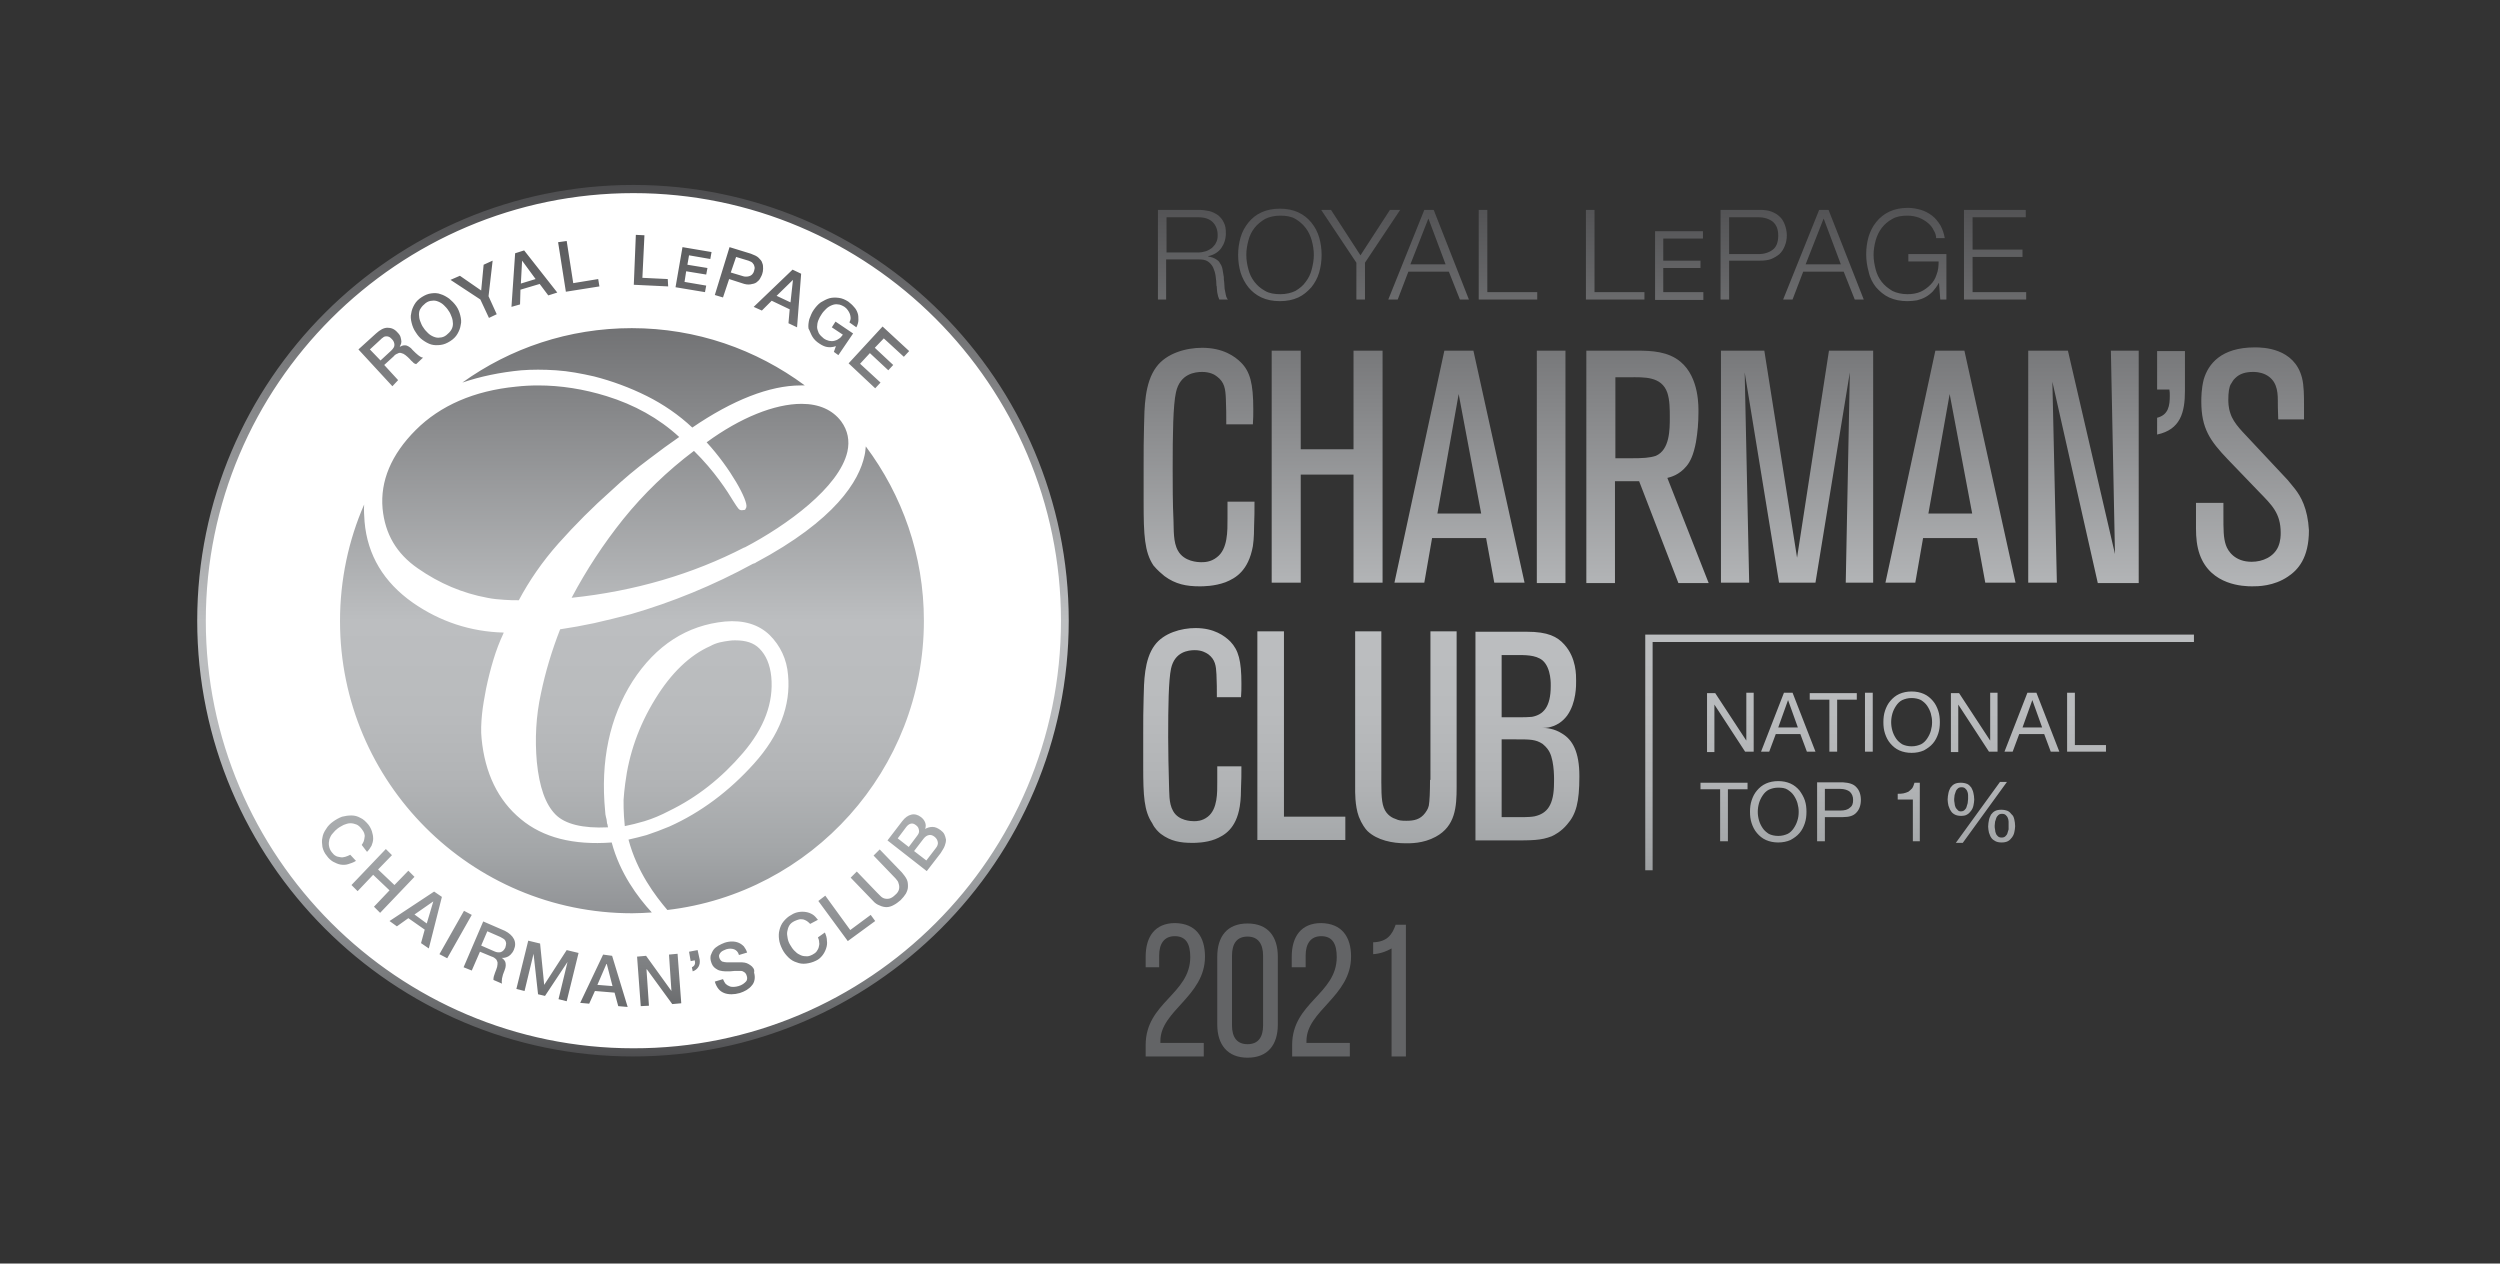
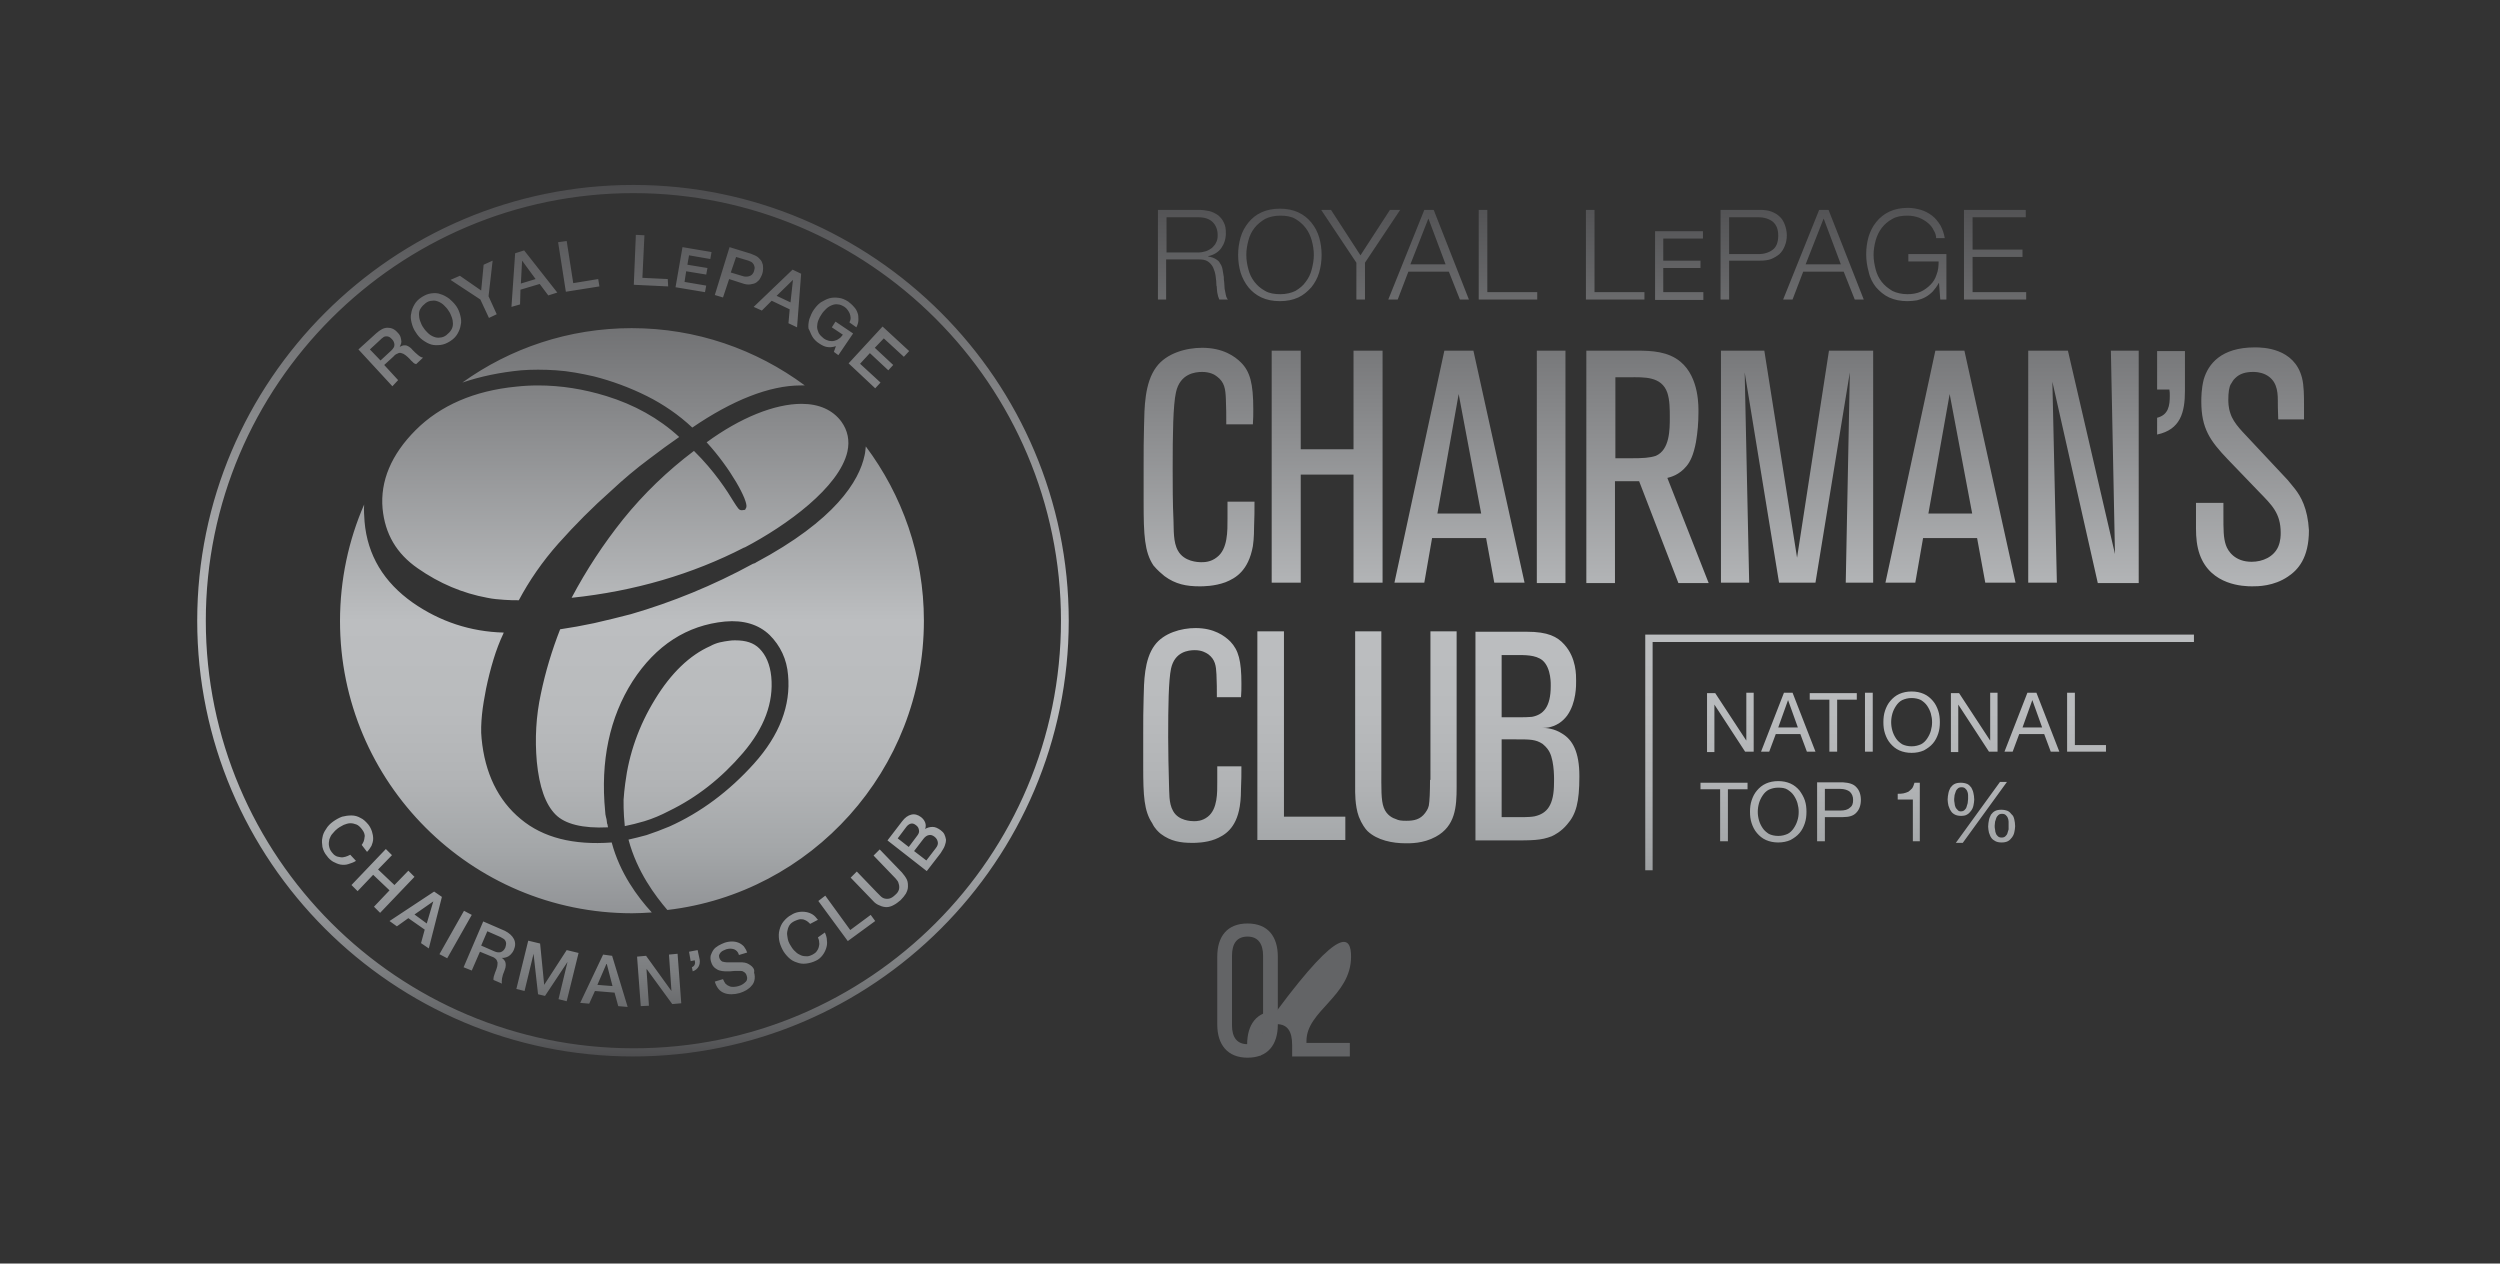
<svg xmlns="http://www.w3.org/2000/svg" version="1.1" id="Layer_3" x="0px" y="0px" viewBox="0 0 611 308.8" style="enable-background:new 0 0 611 308.8;" xml:space="preserve">
  <rect x="0" y="0" width="611" height="308.8" fill="#333333" stroke="none" />
  <style type="text/css"> .st0{fill:#FFFFFF;} .st1{fill:url(#SVGID_1_);} .st2{fill:#636466;} </style>
  <g>
-     <circle class="st0" cx="154.8" cy="151.7" r="105.3" />
    <linearGradient id="SVGID_1_" gradientUnits="userSpaceOnUse" x1="306.147" y1="258.197" x2="306.147" y2="45.213">
      <stop offset="0" style="stop-color:#4D4D4F" />
      <stop offset="2.835977e-02" style="stop-color:#5D5E60" />
      <stop offset="9.448135e-02" style="stop-color:#7A7C7E" />
      <stop offset="0.164" style="stop-color:#919396" />
      <stop offset="0.236" style="stop-color:#A3A6A8" />
      <stop offset="0.312" style="stop-color:#B1B3B5" />
      <stop offset="0.396" style="stop-color:#B9BBBD" />
      <stop offset="0.5" style="stop-color:#BCBEC0" />
      <stop offset="1" style="stop-color:#4D4D4F" />
    </linearGradient>
    <path class="st1" d="M148.2,96.8c6.8,2.1,12.8,5.4,17.8,10c-2.3,1.6-4.8,3.4-7.4,5.4c-3.1,2.3-6.2,4.9-9.3,7.8 c-4.4,3.9-8.7,8.2-12.8,12.8c-4,4.5-7.2,9.2-9.7,13.9c-1.1,0-2.3,0-3.5-0.1c-1.4-0.1-2.8-0.2-4.2-0.5c-6-1.1-11.7-3.5-17-7.2 c-5.2-3.6-8-8.4-8.6-14.6c-0.6-6.7,2.1-13.2,8.1-19.2c6-6,14.3-9.6,24.5-10.6c1.8-0.2,3.6-0.3,5.4-0.3 C137.1,94.2,142.7,95.1,148.2,96.8z M100.6,78.9c-0.2-0.8-0.3-1.6-0.1-2.3c0.1-0.8,0.4-1.5,0.8-2.2c0.4-0.7,1-1.3,1.8-1.8 c0.8-0.5,1.5-0.8,2.3-0.9c0.8-0.1,1.6-0.1,2.3,0.2c0.7,0.2,1.4,0.6,2.1,1.1c0.6,0.5,1.2,1.1,1.7,1.8c0.5,0.7,0.8,1.5,1,2.3 c0.2,0.8,0.3,1.6,0.1,2.3c-0.1,0.8-0.4,1.5-0.8,2.2c-0.4,0.7-1,1.3-1.8,1.8s-1.5,0.8-2.3,0.9c-0.8,0.1-1.6,0.1-2.3-0.1 c-0.7-0.2-1.4-0.6-2.1-1.1c-0.7-0.5-1.2-1.1-1.7-1.9C101.1,80.5,100.8,79.7,100.6,78.9z M102.4,76.9c0,0.5,0.1,1.1,0.3,1.6 c0.2,0.5,0.4,1.1,0.8,1.6c0.3,0.5,0.7,0.9,1.1,1.3c0.4,0.4,0.9,0.7,1.4,0.9c0.5,0.2,1,0.3,1.5,0.2c0.5,0,1.1-0.2,1.6-0.6 c0.5-0.4,0.9-0.8,1.2-1.3c0.3-0.5,0.4-1,0.4-1.5c0-0.5-0.1-1.1-0.3-1.6c-0.2-0.5-0.4-1.1-0.8-1.6c-0.3-0.5-0.7-0.9-1.1-1.3 c-0.4-0.4-0.9-0.7-1.4-0.9c-0.5-0.2-1-0.3-1.5-0.2c-0.5,0-1.1,0.2-1.6,0.6c-0.5,0.4-0.9,0.8-1.2,1.3 C102.5,75.8,102.4,76.3,102.4,76.9z M181.6,184c5.2-6.1,7.5-12.3,6.9-18.6c-0.3-3-1.3-5.3-2.9-6.9c-1.4-1.4-3.3-2-5.9-2 c-0.5,0-1,0-1.5,0.1c-0.7,0.1-1.5,0.2-2.3,0.4c-0.8,0.2-1.6,0.5-2.3,0.9c-5,2.2-9.6,6.6-13.5,13c-4,6.5-6.4,13.4-7.3,20.6 c-0.2,1.4-0.3,2.7-0.4,4c0,1.3,0,2.7,0.1,4l0.2,2.4c1.5-0.3,3.1-0.7,4.8-1.2c2-0.6,4.1-1.5,6-2.5 C170.3,194.9,176.3,190.2,181.6,184z M95.9,94.4l-8.3-9l4.3-3.9c1-0.9,1.9-1.4,2.8-1.4c0.9,0,1.7,0.3,2.4,1.1 c0.4,0.4,0.7,0.8,0.8,1.2c0.1,0.4,0.2,0.8,0.2,1.1c0,0.3-0.1,0.6-0.2,0.8c-0.1,0.2-0.2,0.4-0.2,0.5l0,0c0.1-0.1,0.3-0.2,0.6-0.3 c0.2-0.1,0.5-0.1,0.7-0.1c0.3,0,0.6,0.1,0.9,0.3c0.3,0.2,0.6,0.4,0.9,0.8c0.5,0.5,1,1,1.4,1.3c0.5,0.4,0.9,0.6,1.2,0.6l-1.7,1.6 c-0.3-0.1-0.6-0.2-0.8-0.5c-0.2-0.2-0.5-0.4-0.7-0.7c-0.4-0.4-0.7-0.7-1.1-1s-0.6-0.4-1-0.5c-0.3-0.1-0.6-0.1-0.9,0.1 c-0.3,0.1-0.7,0.3-1,0.7l-2.3,2.1l3.4,3.7L95.9,94.4z M93,88.1l2.6-2.4c0.5-0.5,0.8-0.9,0.8-1.4c0-0.5-0.2-1-0.6-1.4 c-0.3-0.3-0.5-0.5-0.8-0.6c-0.2-0.1-0.5-0.1-0.7-0.1c-0.2,0-0.5,0.1-0.7,0.3c-0.2,0.1-0.4,0.3-0.6,0.5l-2.6,2.4L93,88.1z M108,219.2l-3.2,12.6l-1.9-1.3l0.9-3.3l-4-2.8l-2.8,2l-1.8-1.3l10.9-7.2L108,219.2z M105.9,220.3L105.9,220.3l-4.6,3.2l3,2.2 L105.9,220.3z M85.6,208.9c-0.4,0.2-0.8,0.4-1.2,0.5c-0.4,0.1-0.8,0.2-1.2,0.1s-0.8-0.1-1.1-0.3c-0.4-0.2-0.7-0.5-1-0.9 c-0.4-0.5-0.6-1-0.7-1.6c-0.1-0.5,0-1.1,0.1-1.6c0.2-0.5,0.4-1,0.8-1.4c0.4-0.5,0.8-0.9,1.2-1.2c0.5-0.4,1-0.6,1.5-0.9 c0.5-0.2,1.1-0.4,1.6-0.4c0.5,0,1,0.1,1.5,0.3c0.5,0.2,0.9,0.6,1.3,1.1c0.3,0.4,0.5,0.7,0.6,1c0.1,0.3,0.2,0.7,0.1,1 c0,0.3-0.1,0.6-0.2,1c-0.1,0.3-0.3,0.6-0.5,0.9l1.3,1.7c0.5-0.5,0.8-1,1.1-1.5c0.2-0.5,0.4-1.1,0.4-1.7c0-0.6-0.1-1.2-0.3-1.8 c-0.2-0.6-0.5-1.2-0.9-1.7c-0.6-0.7-1.2-1.3-1.9-1.6c-0.7-0.4-1.4-0.6-2.2-0.6c-0.8,0-1.5,0.1-2.3,0.3c-0.8,0.3-1.5,0.7-2.2,1.2 c-0.7,0.5-1.3,1.1-1.7,1.8c-0.5,0.7-0.8,1.4-0.9,2.1c-0.2,0.8-0.1,1.5,0,2.3c0.2,0.8,0.5,1.5,1.1,2.2c0.4,0.6,1,1.1,1.5,1.4 c0.6,0.3,1.2,0.6,1.8,0.7c0.6,0.1,1.3,0.1,1.9-0.1c0.6-0.2,1.3-0.4,1.9-0.8L85.6,208.9z M125.6,229.5c0.4,0.8,0.4,1.7,0,2.6 c-0.2,0.5-0.5,0.9-0.8,1.2c-0.3,0.3-0.6,0.5-0.9,0.6c-0.3,0.1-0.6,0.2-0.8,0.2c-0.2,0-0.4,0-0.5,0l0,0c0.2,0.1,0.3,0.2,0.5,0.4 c0.2,0.2,0.3,0.4,0.4,0.6c0.1,0.3,0.1,0.6,0.1,0.9c0,0.3-0.1,0.7-0.3,1.2c-0.3,0.7-0.5,1.3-0.6,1.9c-0.1,0.6-0.1,1,0,1.3l-2.1-0.9 c0-0.3,0-0.6,0.1-0.9c0.1-0.3,0.2-0.6,0.3-0.9c0.2-0.5,0.4-1,0.5-1.4c0.1-0.4,0.1-0.8,0.1-1.1c-0.1-0.3-0.2-0.6-0.4-0.8 s-0.6-0.5-1-0.6l-2.9-1.2l-2,4.6l-2-0.8l4.8-11.2l5.3,2.3C124.4,228,125.2,228.7,125.6,229.5z M123.7,230.6c0-0.3-0.1-0.5-0.2-0.7 c-0.1-0.2-0.3-0.4-0.5-0.5c-0.2-0.1-0.5-0.3-0.7-0.4l-3.2-1.4l-1.5,3.5l3.2,1.4c0.6,0.3,1.2,0.3,1.6,0.2c0.5-0.2,0.8-0.5,1.1-1.1 C123.6,231.2,123.7,230.9,123.7,230.6z M113.4,222.6l-6,10.6l1.9,1l6-10.6L113.4,222.6z M119.5,77.7l1.9-0.9l-2-4.4l1-8.7l-2.2,1 l-0.6,6.3l-5.2-3.6l-2.3,1l7.3,4.8L119.5,77.7z M99.8,212.8l-3.4,3.5l-4-3.8l3.4-3.5l-1.5-1.5l-8.4,8.8l1.5,1.5l3.8-4l4,3.8l-3.8,4 l1.5,1.5l8.4-8.8L99.8,212.8z M127.1,74.4l-2.1,0.6l0.9-13.1l2.2-0.7l8.1,10.3l-2.2,0.7l-2.1-2.8l-4.7,1.4L127.1,74.4z M127.3,69.3 l3.6-1.1l-3.3-4.5l0,0L127.3,69.3z M184.2,75l9.5-9.1l2.1,1L194.8,80l-2.1-1l0.3-3.4l-4.4-2.1l-2.4,2.4L184.2,75z M189.8,72.3 l3.4,1.6l0.6-5.5l0,0L189.8,72.3z M176.7,72.7l-2-0.6l3.6-11.7l5.2,1.6c0.8,0.3,1.5,0.6,1.9,1c0.4,0.4,0.8,0.8,0.9,1.3 c0.2,0.4,0.2,0.9,0.2,1.4c0,0.5-0.1,0.9-0.2,1.2c-0.1,0.4-0.3,0.7-0.5,1.1c-0.2,0.4-0.5,0.7-0.9,1c-0.4,0.3-0.9,0.4-1.5,0.5 c-0.6,0.1-1.3,0-2.1-0.3l-3.1-1L176.7,72.7z M178.6,66.6l3,0.9c0.2,0.1,0.5,0.1,0.7,0.1c0.3,0,0.5,0,0.8-0.1s0.5-0.2,0.7-0.4 c0.2-0.2,0.4-0.5,0.5-0.9c0.1-0.4,0.2-0.7,0.1-1s-0.1-0.5-0.3-0.7c-0.1-0.2-0.3-0.4-0.5-0.5c-0.2-0.1-0.5-0.2-0.7-0.3l-3-0.9 L178.6,66.6z M133,240.7L133,240.7l-1-10.1l-2.9-0.7l-2.9,11.8l2,0.5l2.2-9.1l0,0l1.1,9.9l1.7,0.4l5.5-8.3l0,0l-2.2,9.1l2,0.5 l2.9-11.8l-2.9-0.7L133,240.7z M213.9,94.9l1.3-1.4l-5-4.6l2.4-2.6l4.5,4.2l1.2-1.3l-4.5-4.2l2.2-2.3l4.9,4.5l1.3-1.4l-6.5-6 l-8.3,9L213.9,94.9z M172.6,69.8l-5.3-0.9l0.4-2.6l4.9,0.8l0.3-1.6l-4.9-0.8l0.4-2.3l5.2,0.9l0.3-1.7l-7.1-1.2l-1.7,9.8l7.2,1.2 L172.6,69.8z M198.5,82.2c0.4,0.7,1,1.3,1.8,1.8c0.6,0.4,1.2,0.7,1.8,0.8c0.6,0.1,1.3,0.1,2.2-0.2l-0.5,1.4l1.1,0.8l3.6-5.3 l-4.3-2.9l-0.9,1.4l2.7,1.8c-0.3,0.4-0.6,0.8-1,1c-0.4,0.3-0.7,0.4-1.1,0.5c-0.4,0.1-0.8,0.1-1.3,0c-0.4-0.1-0.9-0.3-1.3-0.6 c-0.5-0.4-0.9-0.8-1.2-1.3c-0.2-0.5-0.4-1-0.4-1.5c0-0.5,0.1-1.1,0.3-1.6c0.2-0.5,0.5-1.1,0.8-1.5c0.3-0.5,0.7-0.9,1.1-1.3 c0.4-0.4,0.9-0.7,1.4-0.9c0.5-0.2,1-0.3,1.5-0.2c0.5,0,1.1,0.3,1.6,0.6c0.3,0.2,0.6,0.5,0.8,0.8c0.2,0.3,0.4,0.6,0.5,0.9 c0.1,0.3,0.2,0.7,0.2,1c0,0.4-0.1,0.7-0.3,1.1l1.7,1.2c0.3-0.6,0.5-1.2,0.5-1.8c0-0.6,0-1.2-0.2-1.7c-0.2-0.6-0.5-1.1-0.9-1.5 c-0.4-0.5-0.9-0.9-1.4-1.3c-0.8-0.5-1.5-0.8-2.3-0.9c-0.8-0.1-1.6-0.1-2.3,0.1c-0.7,0.2-1.4,0.6-2.1,1c-0.7,0.5-1.2,1.1-1.7,1.8 c-0.5,0.7-0.8,1.5-1.1,2.3c-0.2,0.8-0.3,1.6-0.2,2.3C197.9,80.8,198.1,81.5,198.5,82.2z M182.1,124.6l-0.8,0.1 c-0.7,0-0.9-0.4-2-2.1c-1.5-2.5-4.7-7.5-9.7-12.4c-6.5,4.9-12.3,10.5-17.3,16.7c-4.8,6-9,12.4-12.6,19.2 c15.4-1.6,29.6-5.8,42.2-12.3l0.1,0c10.3-5.4,23.1-14.7,25.1-23.4c0.6-2.7,0.1-5.2-1.5-7.4c-2.1-2.8-5.4-4.3-9.7-4.3 c-6.6,0-15,3.4-23.2,9.4c5.8,6.3,10.2,14.3,9.7,15.9L182.1,124.6z M146.5,70l-0.3-1.8l-6.1,1l-1.6-10.3l-2.1,0.3l1.9,12.1L146.5,70 z M127.4,90.5c2.6-0.2,5.5-0.2,8.5,0c3.1,0.2,6.2,0.8,9.3,1.5c4.3,1.1,8.7,2.7,12.9,4.8c4,2,7.8,4.6,11.1,7.7 c9.8-6.7,18.9-10.3,26.5-10.3c0.3,0,0.6,0,1,0c-11.9-8.8-26.5-14-42.3-14c-15.4,0-29.7,4.9-41.4,13.3C117.4,92,122.2,91,127.4,90.5 z M163.2,68.2l-6.2-0.3l0.5-10.4l-2.1-0.1l-0.5,12.2l8.4,0.4L163.2,68.2z M261.2,151.7c0,58.7-47.8,106.5-106.5,106.5 c-58.7,0-106.5-47.8-106.5-106.5S96,45.2,154.8,45.2C213.5,45.2,261.2,93,261.2,151.7z M259.3,151.7c0-57.6-46.9-104.5-104.5-104.5 c-57.6,0-104.5,46.9-104.5,104.5c0,57.6,46.9,104.5,104.5,104.5C212.4,256.3,259.3,209.4,259.3,151.7z M207.8,227.3l-6.1-8.4 l-1.7,1.3l7.2,9.8l6.7-4.9l-1.1-1.5L207.8,227.3z M199.9,229.1c0.2,0.4,0.3,0.8,0.3,1.2c0.1,0.4,0,0.8-0.1,1.2 c-0.1,0.4-0.3,0.7-0.5,1c-0.2,0.3-0.6,0.6-1,0.8c-0.6,0.3-1.1,0.5-1.7,0.4c-0.5,0-1-0.1-1.5-0.4c-0.5-0.2-0.9-0.6-1.3-1 c-0.4-0.4-0.7-0.9-1-1.4c-0.3-0.5-0.5-1-0.6-1.6c-0.1-0.6-0.2-1.1-0.1-1.6s0.2-1,0.5-1.5c0.3-0.5,0.7-0.8,1.3-1.1 c0.4-0.2,0.8-0.3,1.1-0.4c0.4-0.1,0.7,0,1,0c0.3,0.1,0.6,0.2,0.9,0.4c0.3,0.2,0.5,0.4,0.8,0.7l1.9-1c-0.4-0.5-0.8-1-1.3-1.3 c-0.5-0.3-1-0.5-1.6-0.6c-0.6-0.1-1.2-0.1-1.8,0c-0.6,0.1-1.2,0.3-1.8,0.7c-0.8,0.4-1.4,1-1.9,1.6c-0.5,0.6-0.8,1.3-1,2.1 c-0.2,0.7-0.2,1.5-0.1,2.3c0.1,0.8,0.4,1.6,0.8,2.4c0.4,0.8,0.9,1.4,1.5,2c0.6,0.6,1.3,1,2,1.2c0.7,0.3,1.5,0.4,2.3,0.3 s1.6-0.3,2.4-0.7c0.7-0.3,1.2-0.8,1.6-1.3c0.4-0.5,0.7-1.1,0.9-1.7c0.2-0.6,0.3-1.2,0.2-1.9c0-0.7-0.2-1.3-0.5-2L199.9,229.1z M220.4,213.2l-5.4-5.6l-1.5,1.5l4.9,5.1c0.3,0.3,0.6,0.6,0.8,0.9c0.3,0.3,0.4,0.7,0.5,1.1c0.1,0.4,0.1,0.8,0,1.2s-0.4,0.9-0.9,1.3 c-0.5,0.5-1,0.8-1.4,0.9c-0.4,0.1-0.8,0.1-1.2,0c-0.4-0.1-0.7-0.3-1-0.6c-0.3-0.3-0.6-0.6-0.9-0.9l-4.9-5.1l-1.5,1.5l5.4,5.6 c0.5,0.6,1.1,1,1.7,1.2c0.6,0.3,1.2,0.4,1.7,0.4s1.2-0.2,1.7-0.5c0.6-0.3,1.1-0.7,1.7-1.2c0.5-0.5,1-1.1,1.3-1.6 c0.3-0.6,0.5-1.1,0.5-1.7c0-0.6,0-1.2-0.3-1.8C221.3,214.3,220.9,213.8,220.4,213.2z M184.1,236.6c-0.2-0.3-0.4-0.5-0.7-0.7 c-0.3-0.2-0.6-0.4-0.9-0.5c-0.3-0.1-0.7-0.2-1.1-0.2c-0.2,0-0.4,0-0.8,0c-0.4,0-0.8,0-1.2,0c-0.4,0-0.8,0-1.1,0c-0.3,0-0.5,0-0.6,0 c-0.4,0-0.8-0.1-1.2-0.2c-0.3-0.2-0.5-0.4-0.7-0.9c-0.1-0.3-0.1-0.6,0-0.8c0.1-0.2,0.2-0.4,0.4-0.6s0.4-0.3,0.6-0.4 c0.2-0.1,0.5-0.2,0.7-0.3c0.7-0.2,1.3-0.2,1.9,0c0.5,0.2,1,0.6,1.2,1.4l2-0.6c-0.2-0.6-0.5-1.1-0.8-1.5c-0.4-0.4-0.8-0.7-1.3-0.9 s-1-0.3-1.6-0.3c-0.6,0-1.2,0.1-1.8,0.3c-0.5,0.2-1,0.4-1.5,0.7c-0.5,0.3-0.9,0.6-1.2,1c-0.3,0.4-0.5,0.9-0.7,1.4 c-0.1,0.5-0.1,1,0.1,1.6c0.1,0.3,0.2,0.6,0.4,0.9c0.2,0.3,0.4,0.5,0.7,0.7c0.3,0.2,0.6,0.4,1,0.5c0.4,0.1,0.9,0.2,1.4,0.2 c0.9,0,1.6,0,2.2-0.1c0.6,0,1.1,0,1.6,0c0.3,0,0.5,0.1,0.8,0.3c0.3,0.2,0.5,0.5,0.6,0.9c0.1,0.2,0.1,0.4,0.1,0.7 c0,0.2-0.1,0.5-0.3,0.7s-0.4,0.4-0.7,0.6c-0.3,0.2-0.7,0.4-1.1,0.5c-0.4,0.1-0.8,0.2-1.2,0.2c-0.4,0-0.7,0-1.1-0.2 c-0.3-0.1-0.6-0.3-0.9-0.6c-0.2-0.3-0.4-0.6-0.6-1.1l-2,0.6c0.2,0.7,0.5,1.3,0.9,1.8c0.4,0.5,0.9,0.8,1.4,1 c0.5,0.2,1.1,0.3,1.8,0.3c0.6,0,1.3-0.1,2-0.3c0.6-0.2,1.1-0.4,1.6-0.7c0.5-0.3,1-0.7,1.3-1.1c0.4-0.4,0.6-0.9,0.7-1.4 c0.1-0.5,0.1-1.1-0.1-1.8C184.4,237.2,184.3,236.9,184.1,236.6z M227.9,202.1c0.7,0,1.3,0.3,2,0.8c0.4,0.3,0.7,0.6,0.9,1 s0.3,0.8,0.4,1.3c0,0.5-0.1,1-0.3,1.5c-0.2,0.6-0.6,1.1-1,1.8l-3.4,4.4l-9.6-7.5l3.6-4.7c0.7-0.9,1.4-1.4,2.2-1.6 c0.8-0.2,1.6,0,2.4,0.6c0.5,0.4,0.8,0.8,1,1.3c0.2,0.5,0.2,1.1,0,1.6l0,0C226.6,202.3,227.2,202.1,227.9,202.1z M222.1,207l2.1-2.8 c0.3-0.4,0.5-0.8,0.4-1.3s-0.2-0.8-0.7-1.2c-0.5-0.4-0.9-0.5-1.3-0.4c-0.4,0.1-0.8,0.4-1.1,0.8l-2.1,2.8L222.1,207z M228.4,204.5 c-0.5-0.4-1-0.5-1.4-0.4c-0.5,0.1-0.9,0.4-1.3,0.9l-2.3,3l3,2.3l2.3-3c0.4-0.5,0.6-1,0.5-1.5C229.1,205.3,228.9,204.9,228.4,204.5z M225.8,151.7c0-16-5.3-30.7-14.2-42.6c-0.1,0.7-0.1,1.4-0.3,2.2c-1.3,6.2-7.1,15.8-26.6,26.2l-0.1,0.1l-0.6,0.2 c-9.7,5.3-19.8,9.4-29.8,12.3c-3,0.8-6,1.5-9,2.2c-2.8,0.6-5.6,1.1-8.3,1.5c-2,5.1-3.6,10.4-4.7,15.7c-1.2,5.5-1.5,11.1-1,16.7 c0.6,6.1,2.1,10.4,4.6,12.9c2.3,2.3,6.6,3.4,12.8,3.1c0-0.2-0.1-0.3-0.1-0.5c0,0,0,0,0-0.1c-0.1-0.2-0.2-0.5-0.2-0.9 c0-0.3-0.1-0.6-0.2-1c-0.1-0.4-0.2-0.9-0.2-1.4c-1.2-12.3,1.1-23,6.7-31.8c5.7-8.8,13.3-13.7,22.6-14.6c4.5-0.4,8.2,0.7,10.9,3.3 c2.6,2.6,4.2,5.9,4.5,9.8c0.7,7.4-2.1,14.7-8.3,21.6c-6.1,6.8-13.1,12-20.7,15.4c-1.9,0.8-3.8,1.5-5.6,2.1c-1.5,0.4-3,0.8-4.4,1.1 c2.1,7.9,6.6,13.8,9.5,17.2C198.3,218.3,225.8,188.2,225.8,151.7z M149.5,205.9c-9.4,0.7-16.8-1.2-22.2-5.7 c-5.6-4.6-8.8-11.3-9.6-19.7c-0.2-1.8-0.1-3.8,0.1-5.9c0.2-2,0.6-4.2,1-6.3c0.5-2.4,1.1-4.8,1.8-7.1c0.7-2.3,1.5-4.4,2.4-6.3 c0-0.1,0.1-0.2,0.1-0.3c-8.1-0.2-15.6-2.7-22.2-7.3c-7.1-5-11.1-11.6-11.8-19.8c-0.1-1.4-0.2-2.9-0.1-4.2 c-3.8,8.7-5.9,18.4-5.9,28.5c0,39.4,32,71.4,71.4,71.4c1.6,0,3.2-0.1,4.8-0.2C155.8,219.2,151.5,213.4,149.5,205.9z M149.6,233.6 l3.8,12.5l-2.3-0.2l-0.9-3.3l-4.8-0.4l-1.4,3.1l-2.2-0.2l5.6-11.8L149.6,233.6z M149.7,241l-1.4-5.4l-0.1,0l-2.2,5.1L149.7,241z M163.5,233.3l0.6,8.9l0,0l-6.2-8.6l-2.2,0.2l0.9,12.1l2-0.1l-0.6-8.9l0.1,0l6.2,8.5l2.2-0.2l-0.9-12.1L163.5,233.3z M170.5,232.2 l-2.1,0.4l0.4,2.3l1-0.2c0.1,0.4,0.1,0.7,0,1c-0.1,0.3-0.3,0.5-0.7,0.7l0.2,1c0.6-0.2,1.1-0.6,1.4-1.1c0.3-0.5,0.4-1.1,0.3-1.8 L170.5,232.2z M453.7,192.4c0.7,0.7,1.1,1.8,1.1,3.1c0,1.3-0.4,2.4-1.1,3.1c-0.7,0.8-1.8,1.1-3.3,1.1H446v5.9h-1.9v-14.4h6.3 C451.9,191.3,453,191.6,453.7,192.4z M452.9,195.5c0-0.9-0.3-1.5-0.8-2c-0.5-0.4-1.3-0.7-2.4-0.7H446v5.3h3.7 c1.1,0,1.9-0.2,2.4-0.7C452.7,197,452.9,196.4,452.9,195.5z M507.1,169.3h-1.9v14.4h9.5v-1.6h-7.6V169.3z M416.3,71.4h-9.8v-5.9 h9.1v-1.8h-9.1v-5.4h9.7v-1.8h-11.7v16.8h11.8V71.4z M375.6,142.5h7V85.7h-7V142.5z M375.7,71.4h-12.2V51.3h-2.1v21.9h14.3V71.4z M337.9,142.5V85.7h-7.1v24.1h-12.9V85.7h-7.1v56.7h7.1V116h12.9v26.4H337.9z M307.3,154.3v51h21.5v-5.7h-15v-45.3H307.3z M331.5,73.2h2.1v-9l8.6-12.9h-2.5l-7.2,11.1l-7.2-11.1h-2.4l8.6,12.9V73.2z M339.3,73.2l8.8-21.9h2.3l8.6,21.9h-2.2l-2.7-6.8h-9.9 l-2.6,6.8H339.3z M344.7,64.6h8.6l-4.2-11.2L344.7,64.6z M497.7,169.3l5.6,14.4h-2.1l-1.6-4.3h-6.1l-1.6,4.3h-2l5.6-14.4H497.7z M499.1,177.8l-2.4-6.7h0l-2.4,6.7H499.1z M353,85.7h7.1l12.5,56.7h-7.4l-2-10.9h-13.2l-1.9,10.9h-7.3L353,85.7z M356.5,96.3 l-5.2,29.2H362L356.5,96.3z M473,85.7h7.1l12.5,56.7h-7.4l-2-10.9H470l-1.9,10.9h-7.3L473,85.7z M476.5,96.3l-5.2,29.2H482 L476.5,96.3z M455.8,183.7h1.9v-14.4h-1.9V183.7z M495.3,71.4h-13.2v-8.6h12.2V61h-12.2v-7.9h13v-1.8h-15.1v21.9h15.2V71.4z M534,95.5v-9.7h-6.8v9.4h3c0.1,0.5,0.1,1,0.1,1.5c0,2.4-0.3,4.7-3.1,5.4v4.1C532.9,105,534,100.8,534,95.5z M501.6,93.3l11.1,49.2 h10V85.7h-6.8l1,49.7l-11.5-49.7h-9.7v56.7h7L501.6,93.3z M560.9,119.5c-0.6-0.7-1.1-1.4-1.8-2.2l-8.9-9.5c-1.8-2-4.3-4.2-5.1-6.8 c-0.5-1.4-0.5-2.8-0.5-3.3c0-1.8,0.2-3.1,0.6-3.8c0.2-0.2,0.5-1,1.1-1.5c1.1-1.1,2.6-1.5,4.3-1.5c0.5,0,1.7,0,3,0.6 c2.7,1.3,3.1,3.8,3.1,6.3c0,2,0,1.1,0.1,4.7h6.3v-3.6c0-2,0-4.7-0.5-6.6c-1.9-7.3-9.6-7.4-11.5-7.4c-8.3,0-11.4,4.1-12.5,7.8 c-0.6,2.3-0.6,4.6-0.6,5.4c0,6.6,2.1,9.6,6.5,14.2l7.6,7.9c3.1,3.2,5.3,5.2,5.3,10c0,0.6,0,2-0.6,3.4c-1.1,2.5-3.8,3.7-6.5,3.7 c-4.1,0-5.8-2.6-6.3-4.1c-0.6-1.8-0.6-3.6-0.6-7.5v-2.8h-6.7v6.3c0,2.2,0.2,4.3,0.9,6.3c2.7,7.6,10.8,7.8,12.8,7.8 c1.4,0,5.3,0,8.8-2.4c2.4-1.6,5.1-4.5,5.1-11.3C564,124.2,562.3,121.3,560.9,119.5z M435.8,73.2l8.8-21.9h2.3l8.6,21.9h-2.2 l-2.7-6.8h-9.9l-2.6,6.8H435.8z M441.3,64.6h8.6l-4.2-11.2L441.3,64.6z M402.1,212.7h1.8v-55.8h132.3v-1.8H402.1V212.7z M457.8,142.5V85.7H447l-7.8,50.6l-8-50.6h-10.6v56.7h6.9l-1.1-51.4l8.4,51.4h8.9l8.4-51.4l-1,51.4H457.8z M422.6,73.2h-2.1V51.3 h9.7c1,0,1.9,0.1,2.7,0.4c0.8,0.3,1.5,0.7,2,1.2c0.6,0.5,1,1.2,1.3,2c0.3,0.8,0.5,1.7,0.5,2.6c0,1-0.2,1.9-0.5,2.6 c-0.3,0.8-0.7,1.4-1.3,2c-0.6,0.5-1.3,0.9-2,1.2c-0.8,0.3-1.7,0.4-2.7,0.4h-7.6V73.2z M422.6,62.1h7.2c1.4,0,2.6-0.4,3.5-1.1 c0.9-0.7,1.3-1.9,1.3-3.4c0-1.5-0.4-2.6-1.3-3.4c-0.9-0.7-2.1-1.1-3.5-1.1h-7.2V62.1z M458.5,70.2c0.9,1,1.9,1.9,3.2,2.5 c1.3,0.6,2.8,0.9,4.5,0.9c0.8,0,1.6-0.1,2.3-0.2c0.7-0.2,1.4-0.4,2.1-0.8c0.7-0.4,1.2-0.8,1.8-1.4c0.5-0.6,1-1.2,1.4-2h0.1l0.3,4 h1.5V62.1h-9.3v1.8h7.4c0,1.2-0.1,2.2-0.5,3.2c-0.3,1-0.8,1.8-1.5,2.5c-0.7,0.7-1.5,1.3-2.4,1.7c-0.9,0.4-2,0.6-3.2,0.6 c-1.4,0-2.7-0.3-3.7-0.8c-1-0.6-1.9-1.3-2.6-2.2c-0.7-0.9-1.2-1.9-1.5-3.1c-0.3-1.2-0.5-2.3-0.5-3.5c0-1.2,0.2-2.4,0.5-3.5 c0.3-1.1,0.8-2.2,1.5-3.1c0.7-0.9,1.5-1.6,2.6-2.2c1-0.6,2.3-0.8,3.7-0.8c1,0,2,0.2,2.8,0.5c0.8,0.3,1.6,0.8,2.2,1.3 c0.6,0.5,1.1,1.1,1.4,1.8c0.4,0.6,0.6,1.3,0.6,1.9h2.1c-0.2-1.2-0.6-2.3-1.1-3.2c-0.6-0.9-1.2-1.7-2-2.3c-0.8-0.6-1.7-1.1-2.7-1.4 c-1-0.3-2.1-0.5-3.2-0.5c-1.7,0-3.2,0.3-4.5,0.9c-1.3,0.6-2.4,1.5-3.2,2.5c-0.9,1.1-1.5,2.3-1.9,3.6c-0.4,1.4-0.6,2.8-0.6,4.3 c0,1.5,0.2,2.9,0.6,4.3C457,67.9,457.7,69.2,458.5,70.2z M401.9,71.4h-12.2V51.3h-2.1v21.9h14.3V71.4z M479.3,199.4 c-0.6,0-1.1-0.1-1.5-0.3c-0.4-0.2-0.8-0.5-1-0.9c-0.3-0.4-0.4-0.8-0.6-1.3c-0.1-0.5-0.2-1-0.2-1.5c0-0.5,0.1-1.1,0.2-1.6 c0.1-0.5,0.3-0.9,0.5-1.3c0.3-0.4,0.6-0.7,1-0.9c0.4-0.2,0.9-0.3,1.5-0.3c0.6,0,1.1,0.1,1.6,0.3c0.4,0.2,0.7,0.5,1,0.9 c0.2,0.4,0.4,0.8,0.5,1.3c0.1,0.5,0.2,1,0.2,1.6c0,0.5-0.1,1-0.2,1.5c-0.1,0.5-0.3,0.9-0.6,1.3c-0.3,0.4-0.6,0.7-1,0.9 C480.4,199.3,479.9,199.4,479.3,199.4z M479.2,198.3c0.4,0,0.7-0.1,0.9-0.3c0.2-0.2,0.4-0.4,0.5-0.7c0.1-0.3,0.2-0.6,0.3-1 c0-0.3,0.1-0.7,0.1-1c0-0.3,0-0.6,0-1c0-0.3-0.1-0.7-0.2-0.9c-0.1-0.3-0.3-0.5-0.5-0.7c-0.2-0.2-0.5-0.3-0.9-0.3 c-0.4,0-0.7,0.1-0.9,0.3c-0.2,0.2-0.4,0.4-0.5,0.7c-0.1,0.3-0.2,0.6-0.3,0.9c0,0.3-0.1,0.7-0.1,1c0,0.3,0,0.6,0.1,1 c0,0.3,0.1,0.7,0.2,0.9c0.1,0.3,0.3,0.5,0.5,0.7C478.6,198.2,478.9,198.3,479.2,198.3z M478.6,172.2L478.6,172.2l7.5,11.5h2.1 v-14.4h-1.8V181h0l-7.6-11.6h-2v14.4h1.8V172.2z M410.2,142.5l-9.6-24.9h-5.9v24.9h-7V85.7h12.4c3.6,0,7.6,0.2,10.6,2.7 c4.7,3.9,4.4,11.3,4.4,12.5c0,2.4-0.2,4.7-0.6,7.1c-0.6,3.2-1.4,4.8-2.3,5.9c-1.8,2.2-3.9,2.7-4.7,2.9l10.1,25.7H410.2z M408.1,102 c0-1.9,0-4.2-0.6-6c-1.4-4.1-5.8-3.8-9.2-3.8h-3.5V112h3.7c3.1,0,4.7-0.1,6.2-0.6C408.1,109.9,408.1,105,408.1,102z M386,189.7 c0,6.4-0.8,9.3-3,11.8c-1.4,1.7-3.1,2.6-3.8,2.9c-2.6,1-4.7,1-9.8,1h-8.8v-51h12.6c5.1,0,7.4,1.2,9.1,3.1c3,3.3,2.9,7.6,2.9,8.9 c0,1,0.1,5.3-2.2,8.5c-1.2,1.6-2.5,2.2-3.2,2.5c-1.1,0.4-1.7,0.5-2.8,0.5c0.8,0,2.8,0.1,4.8,1.4C384.3,180.8,386,183.7,386,189.7z M367,175.3h4.3c1.1,0,2.1,0,3.1-0.1c2.7-0.5,4.6-2.3,4.6-7.5c0-0.2,0.2-4.4-2-6.3c-1.7-1.4-4.5-1.3-6.4-1.3H367V175.3z M378.7,183.8c-0.2-0.4-0.7-1.2-1.7-2c-1.7-1.1-3-1.1-6.5-1.1H367v19h3.7c0,0,3,0.1,4.4-0.2c3-0.7,4.7-2.7,4.7-8.2 C379.8,191.1,380,186.3,378.7,183.8z M449,183.7v-12.7h4.8v-1.6h-11.5v1.6h4.8v12.7H449z M415.6,192.9h4.8v12.7h1.9v-12.7h4.8v-1.6 h-11.5V192.9z M473.7,173.7c0.3,0.9,0.4,1.8,0.4,2.8c0,1-0.1,1.9-0.4,2.8c-0.3,0.9-0.7,1.7-1.3,2.4c-0.6,0.7-1.3,1.2-2.2,1.7 c-0.9,0.4-1.9,0.6-3,0.6c-1.1,0-2.1-0.2-3-0.6c-0.9-0.4-1.6-1-2.2-1.7c-0.6-0.7-1-1.5-1.3-2.4c-0.3-0.9-0.4-1.8-0.4-2.8 c0-1,0.1-1.9,0.4-2.8c0.3-0.9,0.7-1.7,1.3-2.4c0.6-0.7,1.3-1.3,2.2-1.7c0.9-0.4,1.9-0.6,3-0.6c1.1,0,2.1,0.2,3,0.6 c0.9,0.4,1.6,1,2.2,1.7C473,172,473.4,172.8,473.7,173.7z M472.2,176.5c0-0.7-0.1-1.4-0.3-2.1c-0.2-0.7-0.5-1.3-0.9-1.9 c-0.4-0.6-0.9-1-1.5-1.4c-0.6-0.3-1.4-0.5-2.3-0.5s-1.6,0.2-2.3,0.5c-0.6,0.3-1.1,0.8-1.5,1.4c-0.4,0.6-0.7,1.2-0.9,1.9 c-0.2,0.7-0.3,1.4-0.3,2.1c0,0.7,0.1,1.4,0.3,2.1c0.2,0.7,0.5,1.3,0.9,1.9c0.4,0.6,0.9,1,1.5,1.4c0.6,0.3,1.4,0.5,2.3,0.5 s1.6-0.2,2.3-0.5c0.6-0.3,1.1-0.8,1.5-1.4c0.4-0.6,0.7-1.2,0.9-1.9C472.1,177.9,472.2,177.2,472.2,176.5z M438.1,169.3l5.6,14.4 h-2.1l-1.6-4.3H434l-1.6,4.3h-2l5.6-14.4H438.1z M439.4,177.8l-2.4-6.7h0l-2.4,6.7H439.4z M303.2,66.6c-0.4-1.4-0.6-2.8-0.6-4.3 c0-1.5,0.2-2.9,0.6-4.3c0.4-1.4,1.1-2.6,1.9-3.6c0.9-1.1,1.9-1.9,3.2-2.5c1.3-0.6,2.8-0.9,4.5-0.9c1.7,0,3.2,0.3,4.5,0.9 c1.3,0.6,2.4,1.5,3.2,2.5c0.9,1.1,1.5,2.3,1.9,3.6c0.4,1.4,0.6,2.8,0.6,4.3c0,1.5-0.2,2.9-0.6,4.3c-0.4,1.4-1.1,2.6-1.9,3.6 c-0.9,1-1.9,1.9-3.2,2.5c-1.3,0.6-2.8,0.9-4.5,0.9c-1.7,0-3.2-0.3-4.5-0.9c-1.3-0.6-2.4-1.5-3.2-2.5 C304.3,69.2,303.6,67.9,303.2,66.6z M304.6,62.3c0,1.2,0.2,2.4,0.5,3.5c0.3,1.2,0.8,2.2,1.5,3.1c0.7,0.9,1.5,1.6,2.6,2.2 c1,0.6,2.3,0.8,3.7,0.8c1.4,0,2.7-0.3,3.7-0.8c1-0.6,1.9-1.3,2.5-2.2c0.7-0.9,1.2-1.9,1.5-3.1c0.3-1.2,0.5-2.3,0.5-3.5 c0-1.2-0.2-2.4-0.5-3.5c-0.3-1.1-0.8-2.2-1.5-3.1c-0.7-0.9-1.5-1.6-2.5-2.2c-1-0.6-2.3-0.8-3.7-0.8c-1.4,0-2.7,0.3-3.7,0.8 c-1,0.6-1.9,1.3-2.6,2.2c-0.7,0.9-1.2,1.9-1.5,3.1C304.8,59.9,304.6,61.1,304.6,62.3z M441.1,195.6c0.3,0.9,0.4,1.8,0.4,2.8 c0,1-0.1,1.9-0.4,2.8s-0.7,1.7-1.3,2.4c-0.6,0.7-1.3,1.2-2.2,1.7c-0.9,0.4-1.9,0.6-3,0.6c-1.1,0-2.1-0.2-3-0.6 c-0.9-0.4-1.6-1-2.2-1.7c-0.6-0.7-1-1.5-1.3-2.4c-0.3-0.9-0.4-1.8-0.4-2.8c0-1,0.1-1.9,0.4-2.8c0.3-0.9,0.7-1.7,1.3-2.4 c0.6-0.7,1.3-1.3,2.2-1.7c0.9-0.4,1.9-0.6,3-0.6c1.1,0,2.1,0.2,3,0.6c0.9,0.4,1.6,1,2.2,1.7C440.3,193.9,440.8,194.7,441.1,195.6z M439.6,198.4c0-0.7-0.1-1.4-0.3-2.1c-0.2-0.7-0.5-1.3-0.9-1.9c-0.4-0.6-0.9-1-1.5-1.4s-1.4-0.5-2.3-0.5s-1.6,0.2-2.3,0.5 c-0.6,0.3-1.1,0.8-1.5,1.4c-0.4,0.6-0.7,1.2-0.9,1.9c-0.2,0.7-0.3,1.4-0.3,2.1c0,0.7,0.1,1.4,0.3,2.1c0.2,0.7,0.5,1.3,0.9,1.9 c0.4,0.6,0.9,1,1.5,1.4c0.6,0.3,1.4,0.5,2.3,0.5s1.6-0.2,2.3-0.5c0.6-0.3,1.1-0.8,1.5-1.4c0.4-0.6,0.7-1.2,0.9-1.9 C439.5,199.9,439.6,199.2,439.6,198.4z M467.3,192.7c-0.3,0.3-0.6,0.6-0.9,0.8c-0.4,0.2-0.8,0.3-1.2,0.4c-0.5,0.1-0.9,0.1-1.4,0.1 v1.4h3.7v10.2h1.7v-14.3h-1.3C467.7,191.9,467.6,192.3,467.3,192.7z M419,172.2l7.5,11.5h2.1v-14.4h-1.8V181h0l-7.6-11.6h-2v14.4 h1.8L419,172.2L419,172.2z M488.8,191.1L478,206h1.7l10.8-14.9H488.8z M283.7,203.8c2.4,1.8,4.8,2.2,7.7,2.2c0.7,0,3.3,0,5.6-0.9 c2.2-0.9,5.1-2.5,6-8c0.3-1.7,0.3-4,0.3-4.4c0.1-1.8,0.1-3.6,0.1-5.4h-5.9v3.8c0,2.6,0.1,6.6-2.3,8.5c-1.4,1.1-2.8,1.1-3.4,1.1 c-0.7,0-3.8-0.1-5.1-2.5c-1.1-1.9-0.9-4.6-1-6.6c-0.1-3.8-0.2-7.6-0.2-11.4c0-7.7,0.1-13.9,0.7-16.8c0.9-4.1,4.2-4.5,5.8-4.5 c1.7,0,2.7,0.6,3.3,1c1.7,1.3,1.9,2.8,2,4.9c0.1,1.9,0.1,3.8,0.1,5.6h5.9c0.1-1.1,0.1-2.2,0.1-3.3c0-5.6-0.7-8.2-2.7-10.3 c-1.4-1.4-4-3.3-8.5-3.3c-3.5,0-7.8,1.2-10,4.2c-2.6,3.5-2.6,9-2.7,12.9c-0.1,2.9-0.1,5.7-0.1,8.6v8.2c0,7.1,0.2,10.8,2.2,13.8 C282.2,202.5,283.2,203.4,283.7,203.8z M284.6,140.8c2.7,2,5.4,2.5,8.6,2.5c0.8,0,3.6,0,6.3-1c2.5-1,5.6-2.8,6.7-8.8 c0.3-1.9,0.3-4.4,0.3-4.9c0.1-2,0.1-4,0.1-6h-6.6v4.2c0,2.9,0.1,7.4-2.6,9.4c-1.5,1.2-3.1,1.2-3.8,1.2c-0.8,0-4.2-0.1-5.7-2.8 c-1.2-2.1-1-5.1-1.1-7.4c-0.2-4.3-0.2-8.4-0.2-12.7c0-8.5,0.1-15.4,0.8-18.6c1-4.6,4.7-5,6.4-5c1.8,0,3,0.6,3.6,1.1 c1.9,1.4,2.1,3.1,2.2,5.5c0.1,2.1,0.1,4.2,0.1,6.2h6.5c0.1-1.2,0.1-2.5,0.1-3.7c0-6.3-0.8-9.2-3-11.4c-1.5-1.5-4.4-3.6-9.5-3.6 c-3.9,0-8.7,1.3-11.2,4.7c-2.9,3.9-2.9,10-3,14.4c-0.1,3.2-0.1,6.3-0.1,9.6v9.1c0,7.9,0.2,12.1,2.4,15.4 C282.9,139.4,284,140.3,284.6,140.8z M285.1,73.2h-2.1V51.3h10c0.9,0,1.7,0.1,2.6,0.3c0.8,0.2,1.5,0.6,2.1,1 c0.6,0.5,1.1,1.1,1.4,1.8c0.4,0.7,0.5,1.6,0.5,2.6c0,1.4-0.4,2.6-1.1,3.6c-0.7,1-1.8,1.7-3.2,2v0.1c0.7,0.1,1.3,0.3,1.8,0.6 c0.5,0.3,0.9,0.6,1.1,1.1c0.3,0.4,0.5,0.9,0.6,1.5c0.1,0.6,0.2,1.2,0.3,1.8c0,0.4,0,0.8,0.1,1.3c0,0.5,0.1,1.1,0.1,1.6 c0.1,0.5,0.2,1.1,0.3,1.5c0.1,0.5,0.3,0.9,0.5,1.1H298c-0.1-0.2-0.2-0.5-0.3-0.8c-0.1-0.3-0.1-0.6-0.2-0.9c0-0.3-0.1-0.6-0.1-0.9 c0-0.3,0-0.6-0.1-0.8c0-0.8-0.1-1.5-0.2-2.3c-0.1-0.8-0.3-1.4-0.6-2.1c-0.3-0.6-0.7-1.1-1.3-1.5c-0.6-0.4-1.3-0.5-2.3-0.5h-7.9 V73.2z M285.1,61.7h7.8c0.6,0,1.2-0.1,1.8-0.3c0.6-0.2,1.1-0.5,1.5-0.8c0.4-0.4,0.8-0.8,1-1.3c0.3-0.5,0.4-1.1,0.4-1.8 c0-1.3-0.4-2.4-1.2-3.2c-0.8-0.8-2-1.2-3.5-1.2h-7.8V61.7z M349.5,190.6c0,2.8-0.1,5.3-0.3,6.3c-0.2,0.9-0.7,1.5-0.9,1.8 c-1.2,1.6-2.7,1.9-4.6,1.9c-1.3,0-1.9-0.1-2.5-0.4c-0.7-0.2-2.3-0.9-3-2.8c-0.7-1.8-0.6-4.9-0.6-9.3v-33.8h-6.4v38.3 c0,0.7-0.1,4.3,0.9,7c0.7,1.8,1.6,3,2.1,3.5c2.4,2.3,6.2,3,9.3,3c1.1,0,4.3,0.1,7.4-1.6c4.8-2.6,5.1-7.3,5.1-12.1v-38.1h-6.4V190.6 z M492.3,200.3c0.1,0.5,0.2,1,0.2,1.6c0,0.5-0.1,1-0.2,1.5c-0.1,0.5-0.3,0.9-0.6,1.3c-0.3,0.4-0.6,0.7-1,0.9 c-0.4,0.2-0.9,0.3-1.5,0.3c-0.6,0-1.1-0.1-1.5-0.3c-0.4-0.2-0.8-0.5-1-0.8c-0.3-0.4-0.4-0.8-0.6-1.3c-0.1-0.5-0.2-1-0.2-1.5 c0-0.5,0.1-1.1,0.2-1.6c0.1-0.5,0.3-0.9,0.5-1.3c0.3-0.4,0.6-0.7,1-0.9c0.4-0.2,0.9-0.3,1.5-0.3c0.6,0,1.1,0.1,1.6,0.3 c0.4,0.2,0.7,0.5,1,0.9C492,199.3,492.2,199.8,492.3,200.3z M490.9,201.8c0-0.3,0-0.6,0-1c0-0.3-0.1-0.7-0.2-0.9 c-0.1-0.3-0.3-0.5-0.5-0.7c-0.2-0.2-0.5-0.3-0.9-0.3c-0.4,0-0.7,0.1-0.9,0.3c-0.2,0.2-0.4,0.4-0.5,0.7c-0.1,0.3-0.2,0.6-0.3,0.9 c0,0.3-0.1,0.7-0.1,1c0,0.3,0,0.6,0.1,1c0,0.3,0.1,0.7,0.2,0.9c0.1,0.3,0.3,0.5,0.5,0.7c0.2,0.2,0.5,0.3,0.9,0.3 c0.4,0,0.7-0.1,0.9-0.3c0.2-0.2,0.4-0.4,0.5-0.7c0.1-0.3,0.2-0.6,0.3-1C490.9,202.5,490.9,202.1,490.9,201.8z" />
  </g>
  <g>
-     <path class="st2" d="M294.5,233.8c0,9.7-10.9,13.2-10.9,20.6v0.5h10.6v3.3H280v-2.8c0-10.4,10.9-12.4,10.9-21.5 c0-3.3-1.1-5.1-3.8-5.1c-2.6,0-3.8,1.9-3.8,4.7v2.9H280v-2.6c0-4.9,2.3-8.2,7.2-8.2C292.2,225.7,294.5,228.9,294.5,233.8z" />
    <path class="st2" d="M297.5,233.8c0-4.9,2.4-8.1,7.4-8.1c5,0,7.4,3.2,7.4,8.1v16.6c0,4.9-2.4,8.1-7.4,8.1c-4.9,0-7.4-3.2-7.4-8.1 V233.8z M301.1,250.6c0,2.9,1.2,4.6,3.8,4.6c2.6,0,3.8-1.7,3.8-4.6v-17c0-2.9-1.2-4.7-3.8-4.7c-2.6,0-3.8,1.7-3.8,4.7V250.6z" />
-     <path class="st2" d="M330.2,233.8c0,9.7-10.9,13.2-10.9,20.6v0.5h10.6v3.3h-14.1v-2.8c0-10.4,10.9-12.4,10.9-21.5 c0-3.3-1.1-5.1-3.8-5.1c-2.6,0-3.8,1.9-3.8,4.7v2.9h-3.4v-2.6c0-4.9,2.3-8.2,7.2-8.2C327.9,225.7,330.2,228.9,330.2,233.8z" />
-     <path class="st2" d="M340.1,231.8c-1.2,0.7-2.8,1.3-4.5,1.4v-2.9c3.5-0.1,4.7-2,5.5-4.3h2.5v32.2h-3.5V231.8z" />
+     <path class="st2" d="M330.2,233.8c0,9.7-10.9,13.2-10.9,20.6v0.5h10.6v3.3h-14.1v-2.8c0-3.3-1.1-5.1-3.8-5.1c-2.6,0-3.8,1.9-3.8,4.7v2.9h-3.4v-2.6c0-4.9,2.3-8.2,7.2-8.2C327.9,225.7,330.2,228.9,330.2,233.8z" />
  </g>
</svg>